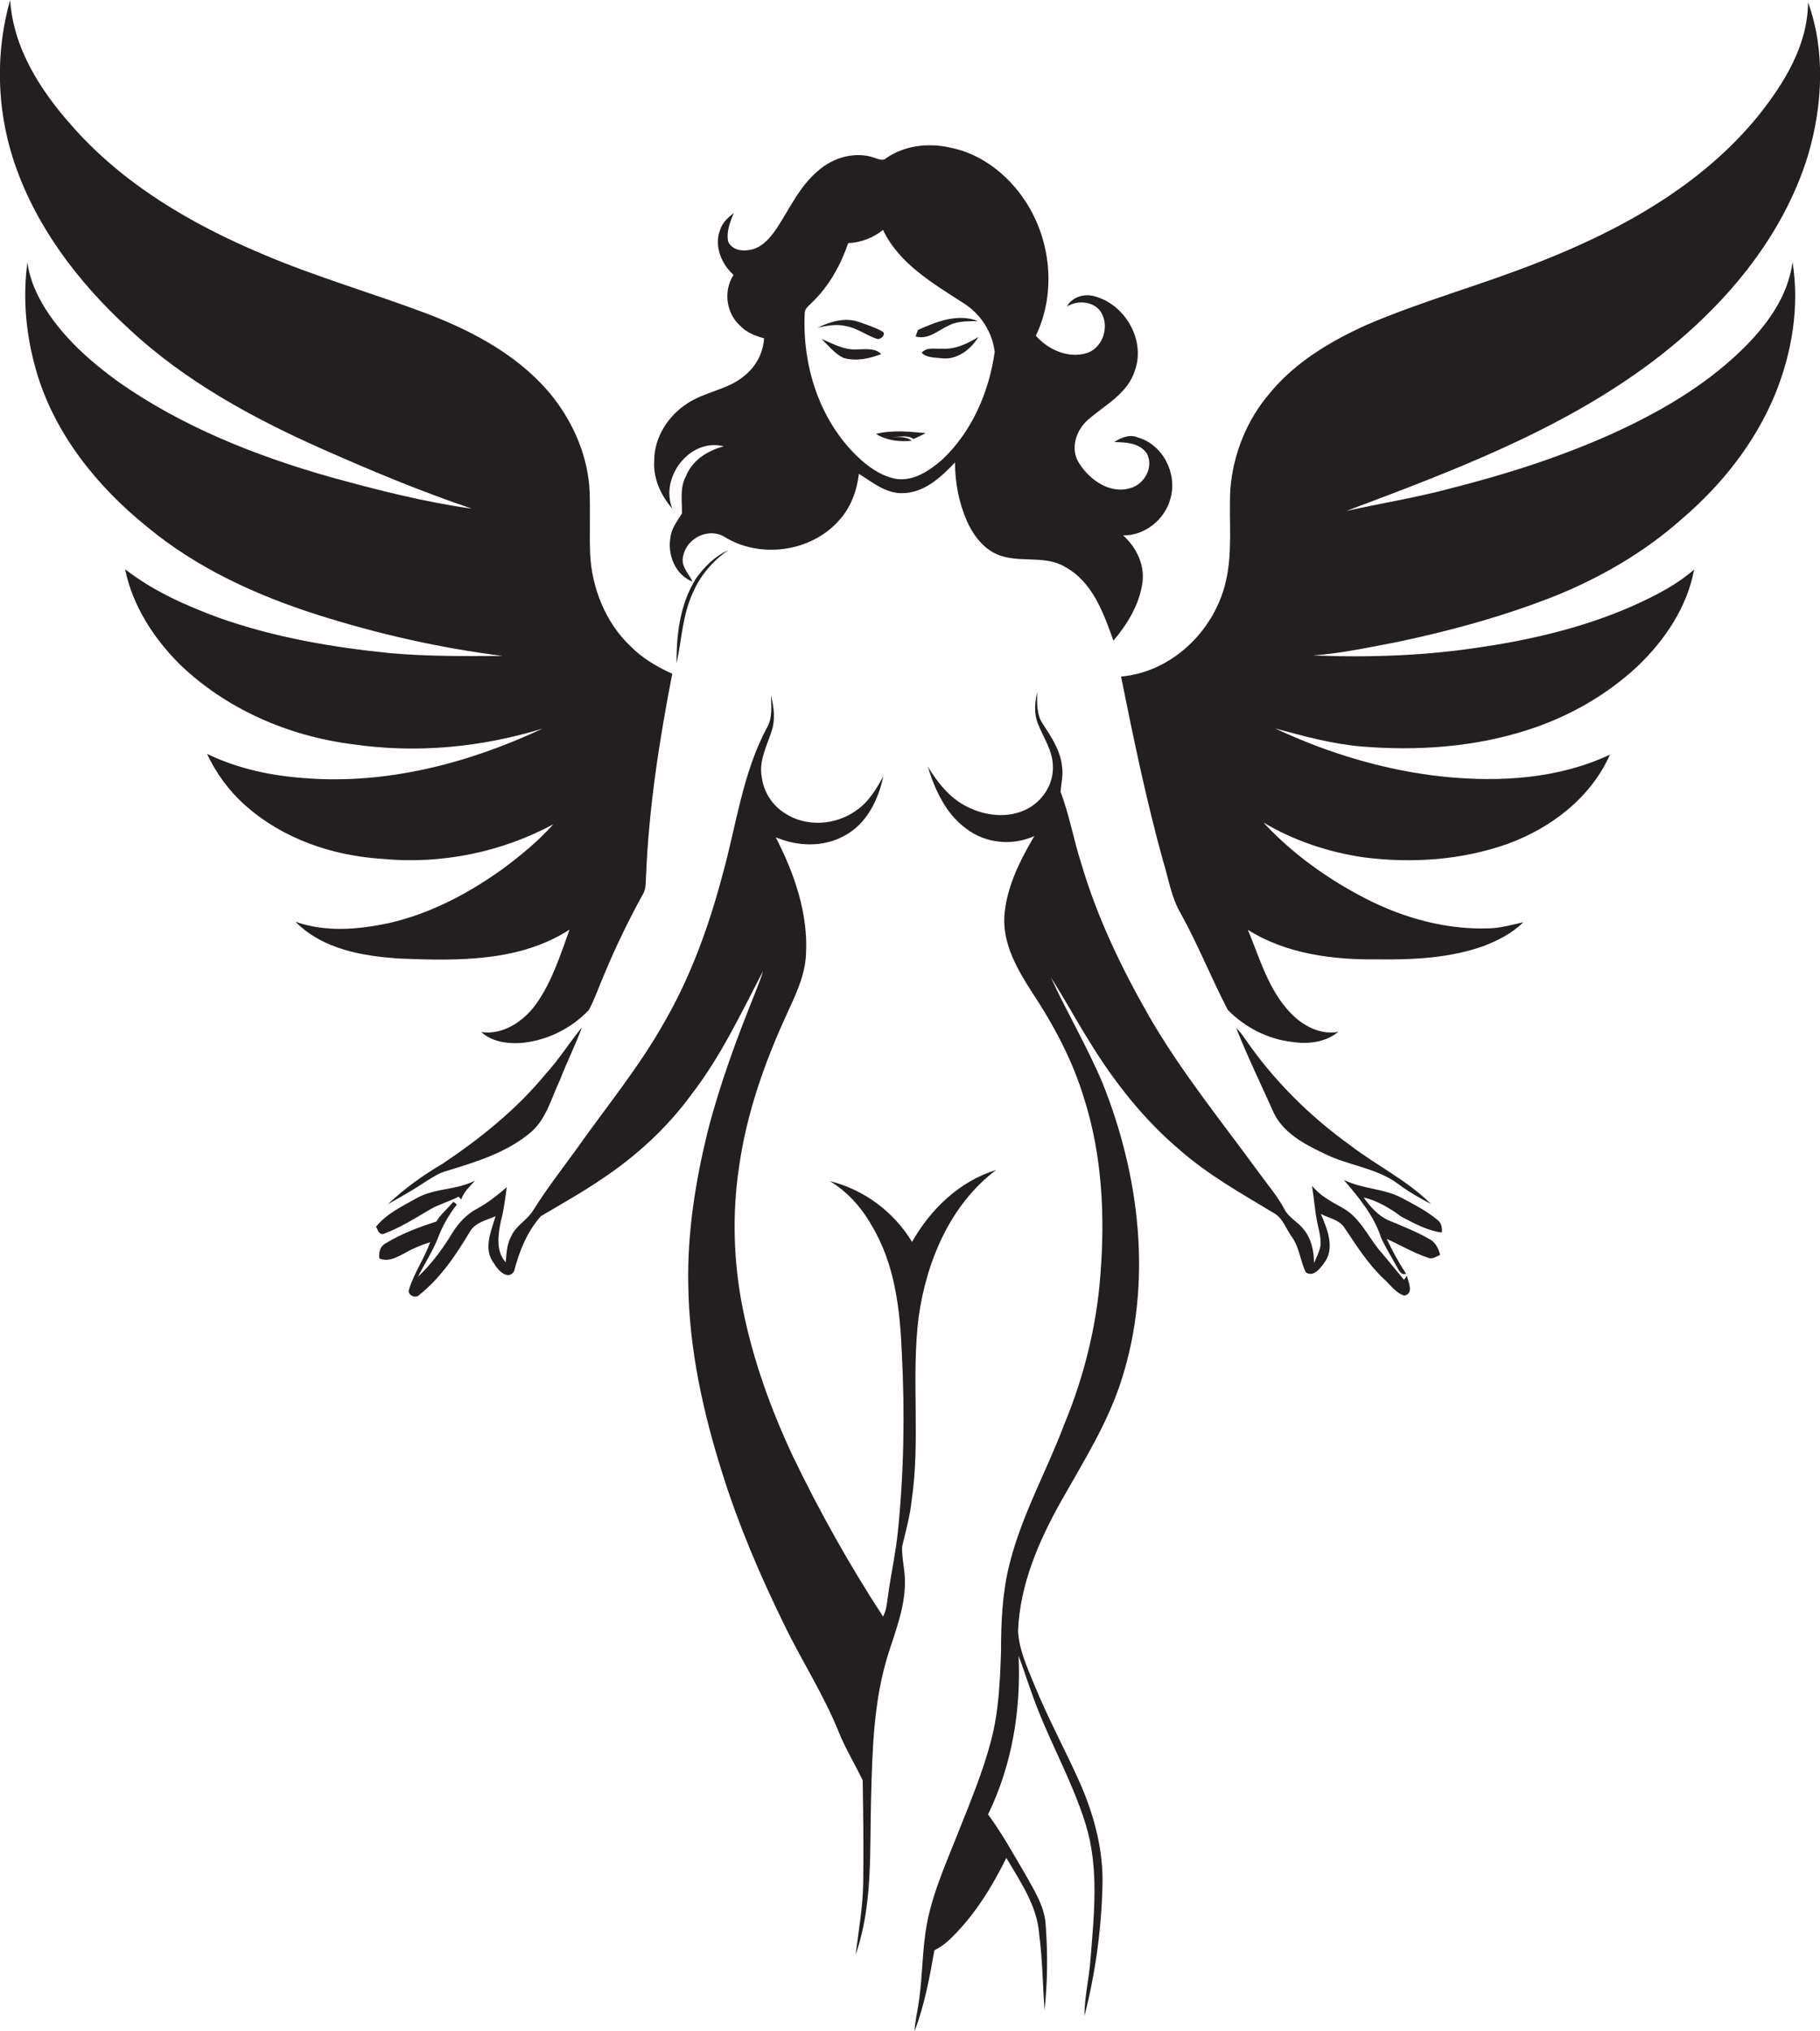
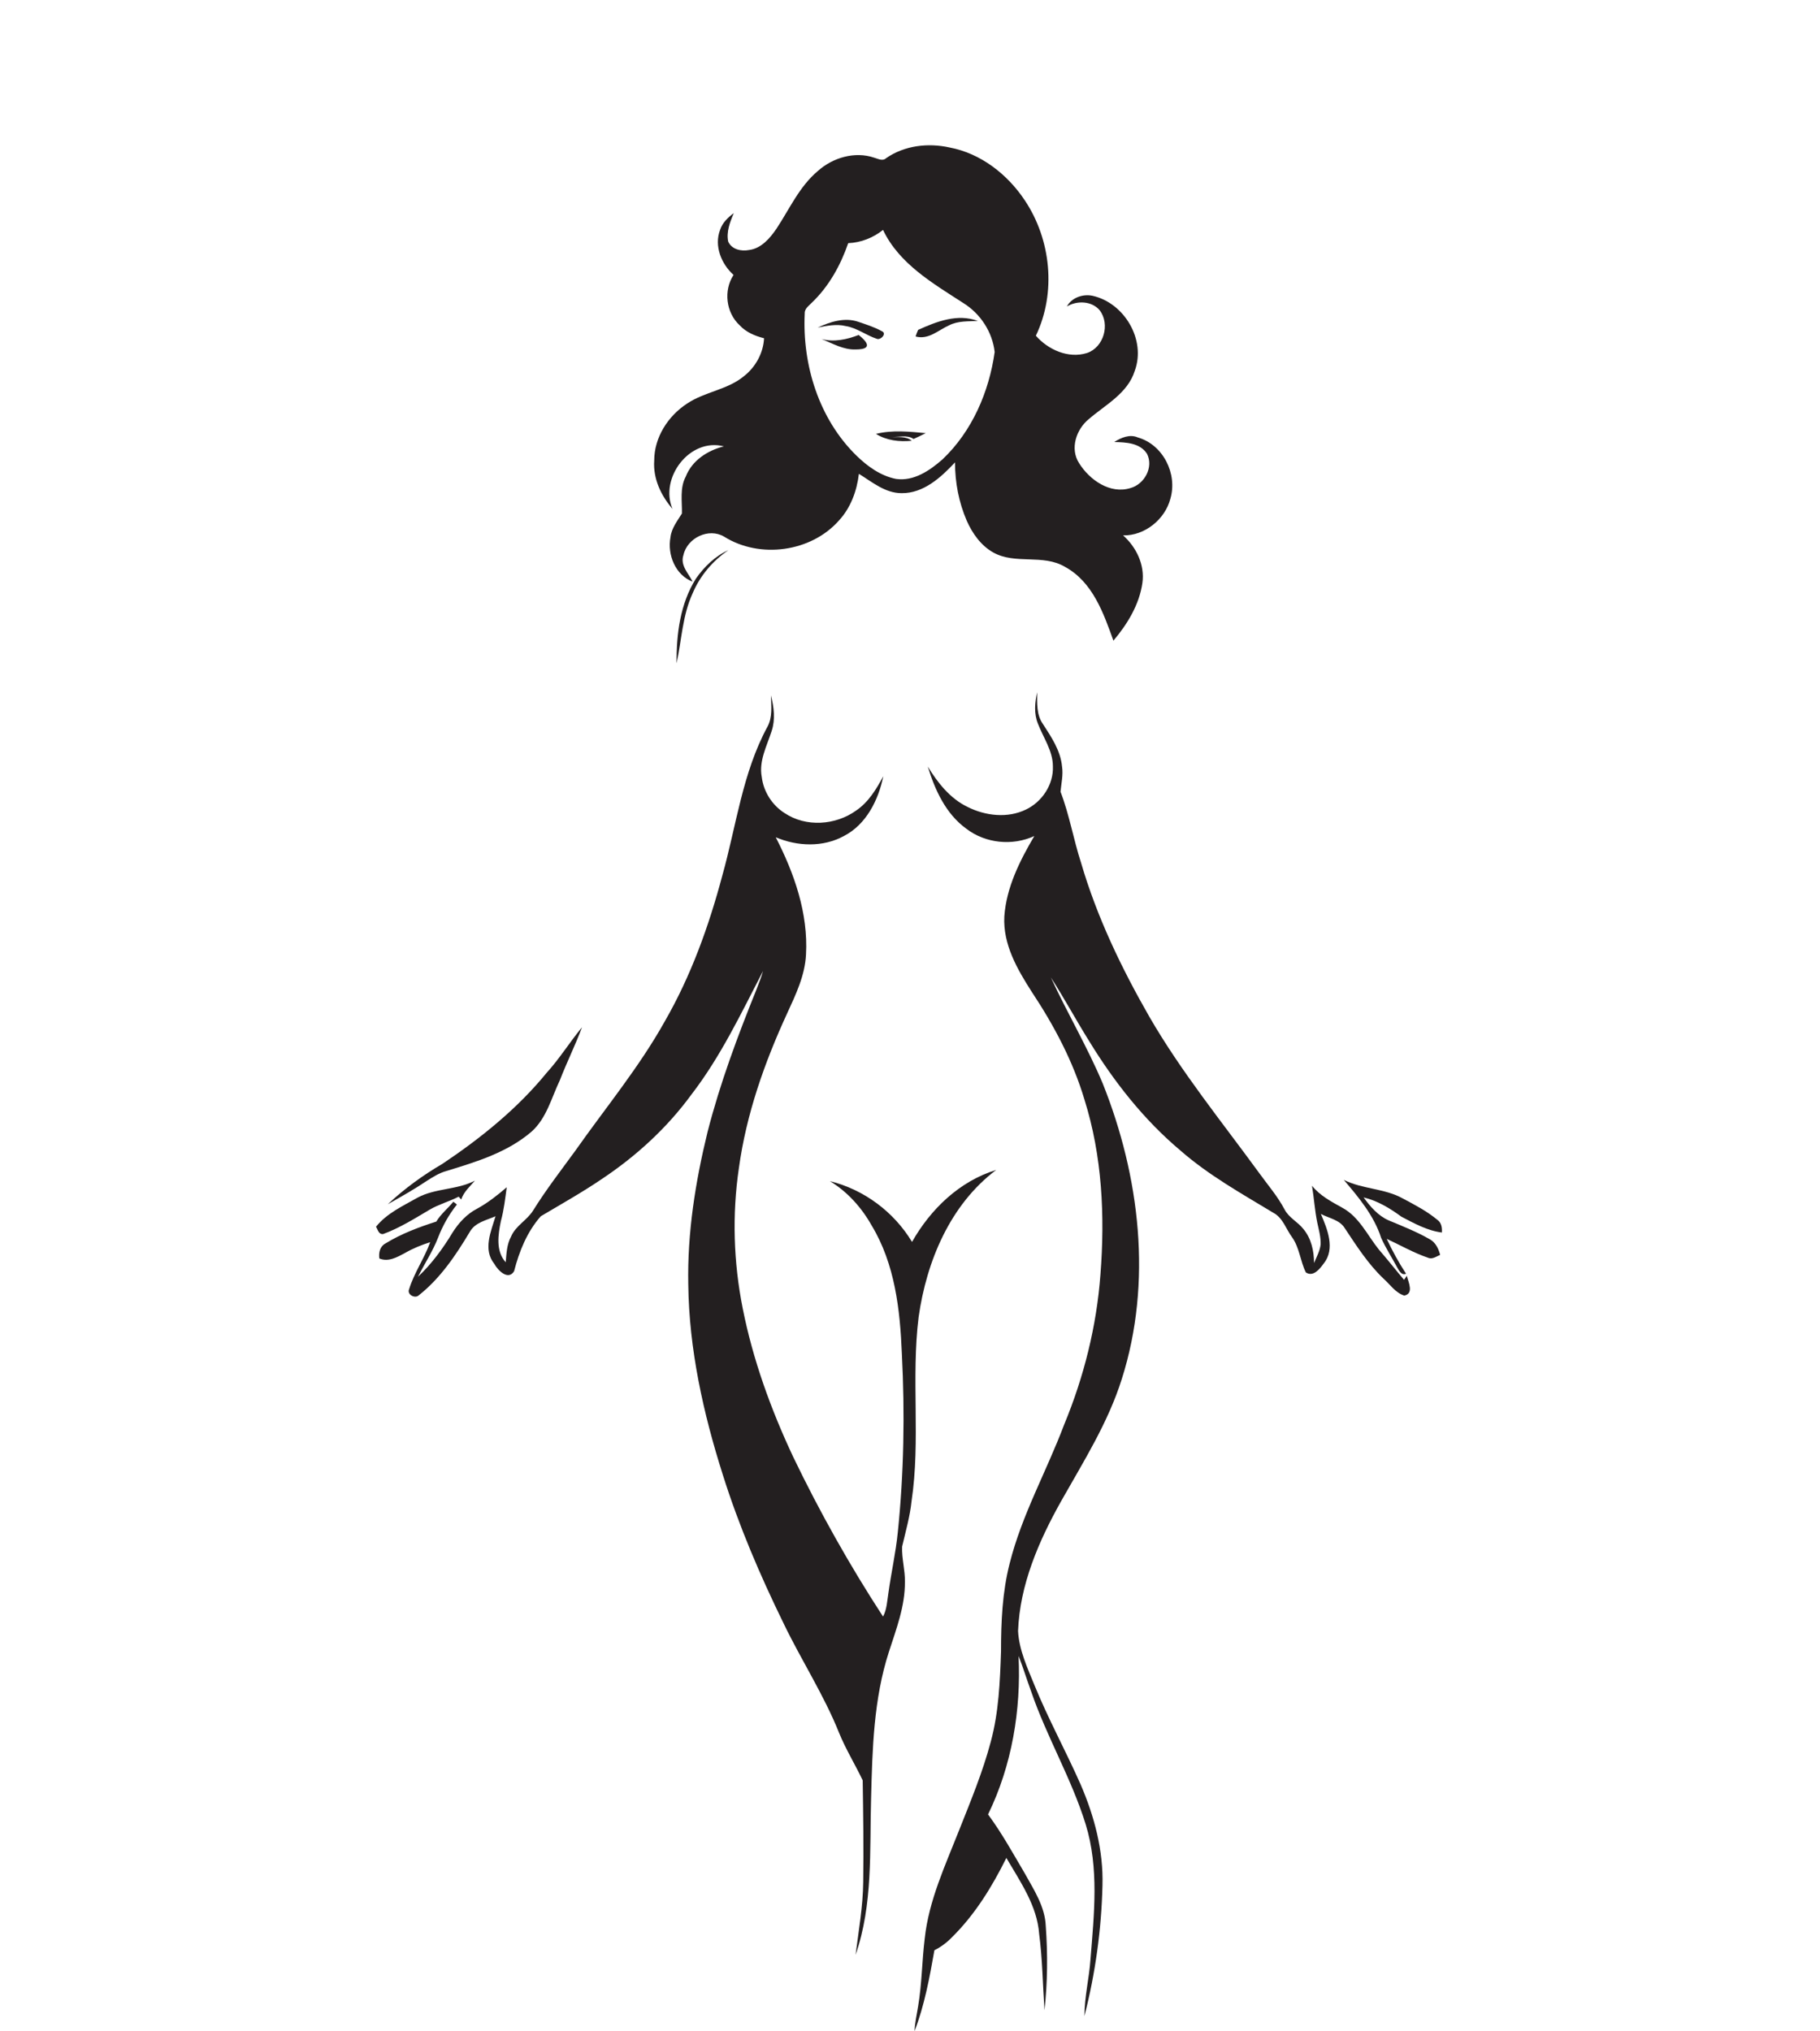
<svg xmlns="http://www.w3.org/2000/svg" version="1.1" id="Layer_1" x="0px" y="0px" viewBox="0 0 715.8 798.6" enable-background="new 0 0 715.8 798.6" xml:space="preserve">
  <g>
-     <path fill="#231F20" d="M197.9,341.5c-13.6,9.8-28.8,17.8-45.2,21.5c-12,2.5-24.7,3.6-36.5-0.6c10.7,10.9,26.7,13.6,41.3,14.5   c22.5,0.9,46.9,1.3,66.5-11.4c-3.6,10-6.9,20.4-13.1,29.2c-4.9,6.8-12.9,12.3-21.6,11.1c4.1,3.7,9.9,4.6,15.3,4.3   c10.2-0.8,20-5.6,27-13c2.4-4.5,4-9.3,6-13.9c4.5-10.8,9.6-21.4,15.3-31.7c1.3-2.2,1-4.9,1.2-7.3c1.1-26.7,5.2-53.1,10.3-79.3   c-6-2.7-11.8-6.1-16.5-10.9c-9.8-9.3-15.1-22.8-15.8-36.1c-0.3-8.2,0.1-16.4-0.2-24.7c-0.6-13.2-5.9-25.9-13.9-36.4   c-12.5-16.1-30.9-26.1-49.6-33.3c-21.7-8.2-44.1-14.6-65.4-23.7C75.2,88.1,48.4,72.4,28.3,49.5C16,35.7,5.2,19,4,0   c-5.8,20.3-5.3,42.3,1.1,62.3c8.4,26.1,25.5,48.6,45.5,66.9c22.1,20.7,49,35.3,76.5,47.5c19.2,8.5,38.6,16.6,58.5,23.3   c-18.7-2.6-37-7.3-55.2-12.3c-29.7-8.4-59-20-84.3-37.9c-10.7-7.8-20.8-16.8-28-28c-3.6-5.7-6.5-12-7.3-18.7   c-2,14.4-0.5,29.3,3.6,43.2c7.2,24.4,23.8,45,43.4,60.8c19.6,16.3,43.1,27,67.3,34.7c23.7,7.5,48,13,72.6,16.1   c-14.8,0.1-29.5,0.2-44.3-1.1c-22.8-2.3-45.6-6.2-67.3-13.9c-13-4.8-25.9-10.5-36.9-19.1c2.9,14.3,11.2,27.1,21.4,37.3   c18.3,17.7,42.8,28.3,67.9,31.5c25,3.7,50.7,1.3,74.8-6.1c-28.8,13.5-60.8,21.9-92.8,19.5c-13.5-0.9-26.9-3.7-39.1-9.6   c3.6,7.6,8.6,14.5,14.9,20.1c14.8,13.3,34.5,20,54.2,21.2c23,2.2,46.7-2.6,67.1-13.6C211.7,330.7,204.9,336.3,197.9,341.5z" />
-     <path fill="#231F20" d="M711.2,60.7c5.6-19.3,6.8-40.7-0.1-59.8c-0.1,16.8-9.3,31.7-19.4,44.4c-22.2,27.4-53.9,45-86.3,57.7   c-22.5,9-46.1,15.3-68.3,24.9c-14.1,6.4-27.9,14.7-37.8,26.8c-8.9,10.4-14.3,23.8-15.4,37.5c-0.7,12.4,1.1,25.1-2,37.3   c-4.7,18.9-21.3,34.8-41,36.5c4.9,24.3,9.9,48.6,16.5,72.4c2.2,7,3.2,14.4,7,20.8c6.8,12.3,12,25.4,18.5,37.9   c6.8,6.9,15.9,11.6,25.6,12.6c6.1,0.9,12.9,0.1,17.8-4c-7.1,1.3-13.9-2.4-18.7-7.4c-8.7-9-12.1-21.4-16.8-32.7   c15.1,9.5,33.4,11.8,50.9,11.6c14,0.2,28.4-0.5,41.7-5.2c5.7-2.2,11.3-5,15.7-9.4c-4.4,1-8.9,2.3-13.5,2.4   c-16.8,0.6-33.4-4-48.3-11.6c-15-7.7-28.9-17.6-40.4-30c12.1,7.2,25.7,11.7,39.5,13.7c18.9,2.4,38.5,1.1,56.5-5.3   c17.1-6.2,32.8-18.2,40.3-35.1c-20.2,9.5-43.2,10.9-65.2,8.7c-23.1-2.4-45.6-9.2-66.5-19c11.1,3,22.3,6.1,33.9,7.1   c21.8,1.8,44.2,0.3,65.1-6.4c16.1-5.1,31.2-13.6,43.6-25.2c10.7-10.2,19.5-23.3,22.2-38c-6.2,5.5-13.6,9.4-21,12.9   c-19.5,9.1-40.7,14.3-61.9,17.5c-22.1,3.5-44.6,4.3-67,3.4c11.2-0.8,22.2-3.2,33.2-5.3c21.4-4.5,42.5-10.3,62.8-18.4   c17.8-7.3,34.6-17.1,49-29.9c15.7-13.4,28.9-30,36.8-49.2c6.6-16.3,9.6-34.4,6.8-51.9c-1.8,14-10.7,25.7-20.6,35.2   c-14.5,13.9-32.2,24.1-50.5,32.4c-20.5,9.2-41.9,16-63.7,21.5c-13.4,3.6-27.2,5.8-40.7,8.8c41.8-15.7,84.5-31.7,120.5-58.8   C677.5,121.3,701.1,93.9,711.2,60.7z" />
    <path fill="#231F20" d="M284.7,175.5c-6.4,1.6-12.5,5.5-15,11.9c-2.4,4.5-1.4,9.7-1.5,14.5c-1.8,2.9-4.1,5.8-4.5,9.3   c-1.3,6.9,1.9,14.9,8.7,17.5c-1.6-3.3-5-6.4-3.6-10.5c1.5-6.7,9.9-10.8,16-7.2c14,8.8,34.2,6.1,45.2-6.4c4.6-5,7-11.6,7.8-18.3   c5.2,3.2,10.3,7.6,16.8,7.6c8.6,0.1,15.5-6.2,21-12.1c0,7.9,1.5,15.7,4.6,22.9c2.2,5,5.6,9.8,10.4,12.5c8.7,4.9,19.6,0.5,28.3,5.7   c10.8,5.9,15.1,18.1,19,29c5.5-6.5,10.2-14.2,11.4-22.7c1-7.1-2.4-14.1-7.6-18.7c8.5,0.2,16.5-6.3,18.6-14.4   c2.9-9.8-2.9-21.3-12.8-24.1c-3.2-1.4-6.6,0.1-9.3,1.8c4.6,0.1,10.1,0.3,12.9,4.6c2.7,5.3-1,12-6.5,13.5c-8,2.5-16.1-3.2-20.2-9.8   c-3.7-5.7-1.1-13.3,3.8-17.3c6.6-5.7,15.3-10.1,18.1-19c4.5-12.2-4.1-26.7-16.6-29.5c-3.8-0.8-8.2,0.7-10.1,4.2   c4-2.4,9.8-2.2,12.9,1.5c4.2,5.5,1.6,14.6-5,16.8c-7.3,2.3-15.3-1.3-20.1-6.8c8.1-16.9,6-37.8-4.4-53.3   c-6.8-10.2-17.3-18.4-29.5-20.7c-8.5-1.9-17.8-0.8-25,4.2c-1.4,1.3-3.2,0.2-4.7-0.2c-7.6-2.6-16.3,0-22.1,5.2   c-7.3,6.1-11.2,15-16.3,22.7c-2.6,3.8-6,7.8-10.8,8.4c-3.1,0.6-6.8-0.2-8.2-3.3c-0.8-3.8,0.7-7.7,2.2-11.2   c-2.3,1.7-4.5,3.8-5.4,6.6c-2.4,6.3,0.5,13.4,5.3,17.7c-4,6.1-3,14.8,2.4,19.8c2.5,2.7,6,4.2,9.6,5.1c-0.3,5.8-3.3,11.3-7.9,14.9   c-6.5,5.4-15.4,6.1-22.4,10.8c-7.5,4.9-12.9,13.3-12.9,22.4c-0.5,7.1,2.7,13.8,7.2,19C259.3,188,271.2,172,284.7,175.5z    M316.5,123.2c-0.1-1.9,1.7-3,2.8-4.2c6.7-6.4,11.3-14.7,14.3-23.4c5-0.2,9.8-2.1,13.7-5.2c6.3,13.3,19.6,21,31.5,28.7   c6.8,4.2,11.5,11.4,12.4,19.3c-2.2,15.7-8.9,31.2-20.5,42.2c-5,4.4-11.3,8.7-18.3,7.7c-6.1-1.2-11.3-5-15.6-9.2   C322.1,164.7,315.5,143.5,316.5,123.2z" />
    <path fill="#231F20" d="M373.3,127.9c3.5-1.8,7.5-1.5,11.3-1.7c-8-3-16.2,0.2-23.5,3.5c-0.3,0.6-0.8,1.9-1,2.6   C365.2,133.7,369,129.8,373.3,127.9z" />
    <path fill="#231F20" d="M332.6,128.2c4.4,0.7,8,3.6,12.2,5c1.5,0.7,4.2-2.1,2-3c-2.9-1.6-6.1-2.6-9.3-3.7c-5.3-1.8-11,0-15.9,2.3   C325.2,128.1,328.9,127.3,332.6,128.2z" />
-     <path fill="#231F20" d="M370.6,137.1c-2.7,0.2-6.1-0.8-8.1,1.6c2,2.1,5.3,1.8,8,2.2c6,0.6,11.3-3.5,14.3-8.4   C380.5,135.1,375.8,137.4,370.6,137.1z" />
-     <path fill="#231F20" d="M336.6,137.4c-4.9,0.2-9.2-2.4-13.5-4.1c2.8,2.6,5.3,6,8.9,7.5c4.9,1.3,10,0.2,14.6-1.6   C343.9,136.6,340,137.4,336.6,137.4z" />
+     <path fill="#231F20" d="M336.6,137.4c-4.9,0.2-9.2-2.4-13.5-4.1c4.9,1.3,10,0.2,14.6-1.6   C343.9,136.6,340,137.4,336.6,137.4z" />
    <path fill="#231F20" d="M358.6,173.3c-2.3-1.9-5.4-1.3-8.2-1.5c2.9,0.2,6.3-1,8.9,0.8c1.6-0.7,3.2-1.5,4.8-2.3   c-6.5-0.6-13.2-1.3-19.6,0.3C348.7,173.2,353.7,173.8,358.6,173.3z" />
    <path fill="#231F20" d="M273.7,227.5c-6.2,9.9-7.7,21.8-7.6,33.3c2-9.2,2.3-18.8,6.3-27.5c2.9-6.9,7.9-12.8,14.1-17   C281.3,218.6,277,222.8,273.7,227.5z" />
    <path fill="#231F20" d="M552.2,503.2c-3.3-3.9-6.5-8-9.9-11.9c-4.5-5.6-7.7-12.8-14.3-16.4c-4.3-2.4-8.8-4.7-12-8.7   c0.8,4.8,1.1,9.8,2.1,14.6c0.6,2.8,1.4,5.6,1.3,8.5c-0.3,2.6-1.6,4.9-2.6,7.3c0-4.8-1.1-9.7-4.2-13.4c-2.2-2.8-5.7-4.4-7.4-7.7   c-2.7-5.1-6.5-9.5-9.9-14.2c-14.8-20.3-30.7-39.8-43.3-61.6c-11-19.2-20.6-39.2-26.8-60.4c-3-9.2-4.6-18.9-8.1-28   c0.3-3.3,1.1-6.6,0.6-9.9c-0.6-6.3-4.2-11.6-7.5-16.7c-2.6-3.6-2.3-8.3-2.3-12.5c-0.9,4-1.3,8.4,0.3,12.3   c2.1,5.5,5.9,10.7,5.9,16.8c0.3,7.2-4.3,14-10.6,17c-7.2,3.5-15.9,2.5-22.9-1c-6.9-3.3-11.8-9.5-15.7-15.9   c2.8,9.2,7.1,18.6,15.1,24.4c7.5,5.8,18.2,6.9,26.8,2.9c-5.7,9.7-11,20.2-11.8,31.6c-0.6,11,5.1,20.8,10.8,29.7   c8.7,13.1,16.2,27.2,20.7,42.3c7,22.2,8.1,45.8,6.3,68.8c-1.5,20.3-6.5,40.3-14.3,59.1c-6.9,18.3-16.6,35.4-21.4,54.5   c-2.9,11.3-3.4,23-3.4,34.6c-0.4,11.9-0.9,23.9-4,35.4c-3.2,12.1-8,23.6-12.6,35.2c-5.4,13.7-11.8,27.4-13.4,42.2   c-1.1,8.9-1.1,17.8-2.6,26.7c-0.5,3.2-1.3,6.5-1.4,9.8c3.9-10.2,5.9-21,7.8-31.8c2.6-1.3,5-3.1,7-5.2c9-8.9,15.7-19.8,21.3-31.1   c5.5,9.4,12.1,18.8,12.9,29.9c1.3,9.9,1.4,20,2.1,30c1.2-11,1.3-22.1,0.5-33.1c-0.3-7.7-4.7-14.3-8.3-20.8   c-4.6-7.8-9-15.8-14.4-23.1c9.4-19.3,13-41,12-62.3c1.8,4.5,3.2,9.2,4.9,13.8c6.1,17.9,15.9,34.3,21.5,52.4   c5.3,17.2,3.3,35.3,1.9,52.9c-0.5,7.5-2.4,14.9-2.4,22.5c4.3-16.8,6.7-34.1,7.1-51.4c0.4-13.7-3.2-27.2-8.6-39.7   c-5.8-13.1-12.7-25.7-18.1-38.9c-2.8-6.9-6.1-13.9-6.5-21.4c0.7-18.2,8.1-35.3,16.9-51c8.8-15.6,18.5-30.9,23.9-48.1   c12.1-38,7.1-79.7-7.5-116.2c-6-14.3-13.9-27.6-20.4-41.7c5.3,8.2,9.9,16.8,15.1,25.1c9.8,16,21.5,30.9,35.9,43   c11.1,9.7,24,16.9,36.6,24.5c3.7,2,4.9,6.4,7.3,9.6c2.9,4.1,3.2,9.4,5.4,13.8c2.9,1.9,5.5-1.4,7-3.5c4.7-5.8,1.4-13.6-1.1-19.5   c3.2,1.7,7.4,2.3,9.4,5.6c4.6,6.9,9.1,14,15.2,19.8c2.6,2.3,4.7,5.6,8.2,6.7c3.9-0.8,1.6-5.3,1-7.8   C553.1,502,552.6,502.6,552.2,503.2z" />
    <path fill="#231F20" d="M358.5,590.3c3.6-24-0.2-48.4,2.8-72.5c3.1-21.9,12.4-44.2,30.5-57.8c-14.4,4.4-25.8,15.4-33.1,28.3   c-7.1-11.8-18.9-20.6-32.3-23.9c6.9,4.2,12.4,10.3,16.4,17.4C352,497,354,515,354.7,532.3c1.2,23.4,0.8,46.9-1.6,70.2   c-0.8,8-2.6,15.9-3.7,23.9c-0.5,3.1-0.6,6.4-2.1,9.2c-13.1-20.1-24.9-41.1-35.3-62.7c-8.8-18.7-15.9-38.3-19.9-58.5   c-3.6-18.1-4.2-36.8-1.5-55.1c2.9-21.2,10.1-41.6,19-60.9c3.4-7.4,7-14.9,7.4-23.1c0.9-16.2-4.6-31.9-11.9-46.1   c8.5,3.6,18.6,4,26.8-0.5c8.8-4.5,13.6-14.2,15.5-23.5c-2.7,5-5.8,10.2-10.7,13.5c-8.1,5.8-19.7,6.6-28.1,1   c-4.9-3.1-8.3-8.4-9-14.2c-1.2-6.3,2-12.2,3.9-18.1c1.5-4.5,0.9-9.4-0.3-14c0.1,4.2,0.7,8.6-1.4,12.4   c-9.8,18.1-12.2,38.8-17.7,58.4c-5.3,19.9-12.3,39.4-22.6,57.3c-10.1,18.1-23.3,34-35.2,50.9c-5.6,7.7-11.5,15.3-16.6,23.5   c-2.4,3.9-6.9,6-8.7,10.3c-1.7,3.1-1.8,6.7-2.1,10.1c-4-4.4-3-10.9-1.9-16.2c1.2-4.4,1.7-8.9,2.3-13.3c-3.6,3.1-7.4,6.1-11.6,8.4   c-4.1,2.1-7.3,5.6-9.7,9.4c-3.8,6.3-8.2,12.3-13.6,17.4c2.6-5.2,5.8-10,7.9-15.4c1.8-4.7,4.3-9.1,7.4-13c-0.5-0.4-0.9-0.8-1.4-1.1   c-2.2,2.7-4.9,4.8-6.7,7.8c-6.9,2.2-13.8,4.8-20,8.6c-2.2,1.2-2.7,3.6-2.4,5.9c3.5,1.5,7-0.5,10-2.1c3.1-1.8,6.5-3.2,10-4.3   c-2.3,6.4-6.3,12-8.3,18.5c-0.9,2.1,2.3,3.8,3.8,2.4c8.5-6.7,14.6-15.8,20.1-25c2.1-3.7,6.5-4.5,10.1-6.1c-1.8,6-5,13.1-0.5,18.7   c1.4,2.6,5.5,6.7,7.8,2.9c2-7.8,5.1-15.5,10.5-21.6c8.1-4.8,16.3-9.4,24.1-14.7c13.5-9,25.6-20.1,35.1-33.1   c11.5-14.9,19.6-32,28.2-48.6c-0.7,2.5-1.7,4.9-2.6,7.3c-7.4,18.3-14.3,36.8-19.2,55.9c-4.8,19.6-8,39.7-7.6,60   c0.3,25.5,5.9,50.7,13.6,74.9c6.3,20,14.6,39.4,23.8,58.2c7,14.6,15.9,28.2,21.9,43.2c2.6,6.4,6.3,12.4,9.3,18.7   c0.2,13.3,0.4,26.7,0.2,40c-0.1,9.6-1.8,19.1-3,28.6c6.9-19.8,5.5-41,6.1-61.6c0.5-19.3,1-39,7-57.5c2.9-9,6.4-18,6.3-27.6   c0.1-4.6-1.3-9.2-1.1-13.8C356.3,601.7,357.9,596.1,358.5,590.3z" />
    <path fill="#231F20" d="M174,457.6c-7.7,4.5-15,9.8-21.5,15.9c5.1-2.9,10.3-5.8,15.2-9.1c2.5-1.6,5-3.2,7.9-4   c11.8-3.6,24-7.3,33.5-15.5c5.9-5.3,7.8-13.3,11.1-20.2c2.7-7,6.1-13.8,8.7-20.8c-4.8,5.8-8.8,12.3-13.9,17.9   C203.5,435.9,189.1,447.5,174,457.6z" />
-     <path fill="#231F20" d="M521.1,453.7c9.2,4.6,20,5.4,28.5,11.6c4.1,3.1,8.6,5.7,13.2,8.1c-9.3-9.3-21.2-15-31.5-22.9   c-16.2-11.6-30.5-25.8-41.8-42.3c-1-1.4-2-2.8-3.3-4c4.3,10.9,9.4,21.4,14.2,32.1C504,445.2,513,449.9,521.1,453.7z" />
    <path fill="#231F20" d="M150.7,485.2c6.5-2.4,12.4-6.1,18.3-9.6c3.6-2.1,7.7-3.2,11.4-5.1c0.3,0.4,0.7,0.8,1,1.1   c1-3,3.4-5.1,5.4-7.4c-7.1,3.7-15.5,2.9-22.6,6.7c-5.8,3.3-12,6.1-16.3,11.4C148.6,483.5,148.9,485.4,150.7,485.2z" />
    <path fill="#231F20" d="M565.3,479.6c-4.1-3.4-8.9-5.9-13.6-8.4c-7.2-4-15.8-3.6-23.2-7.3c5.9,6.9,11.9,14.1,14.7,22.8   c1.8,4,4.2,7.7,6.3,11.6c0.7,1.2,1.7,3.3,3.5,2.5c-2.9-4.4-5.4-9-7.6-13.7c5.4,2.5,10.6,5.5,16.2,7.4c1.7,0.8,3.3-0.5,4.8-1.1   c-0.6-2.4-1.8-4.9-4-6.1c-5.2-3-10.8-5.2-16.3-7.5c-4.1-1.8-7.2-5.4-9.8-9c5.5,1.3,10.4,4.3,14.9,7.6c5,2.6,10.2,5.5,15.9,6.2   C567.2,482.8,567,480.8,565.3,479.6z" />
  </g>
</svg>